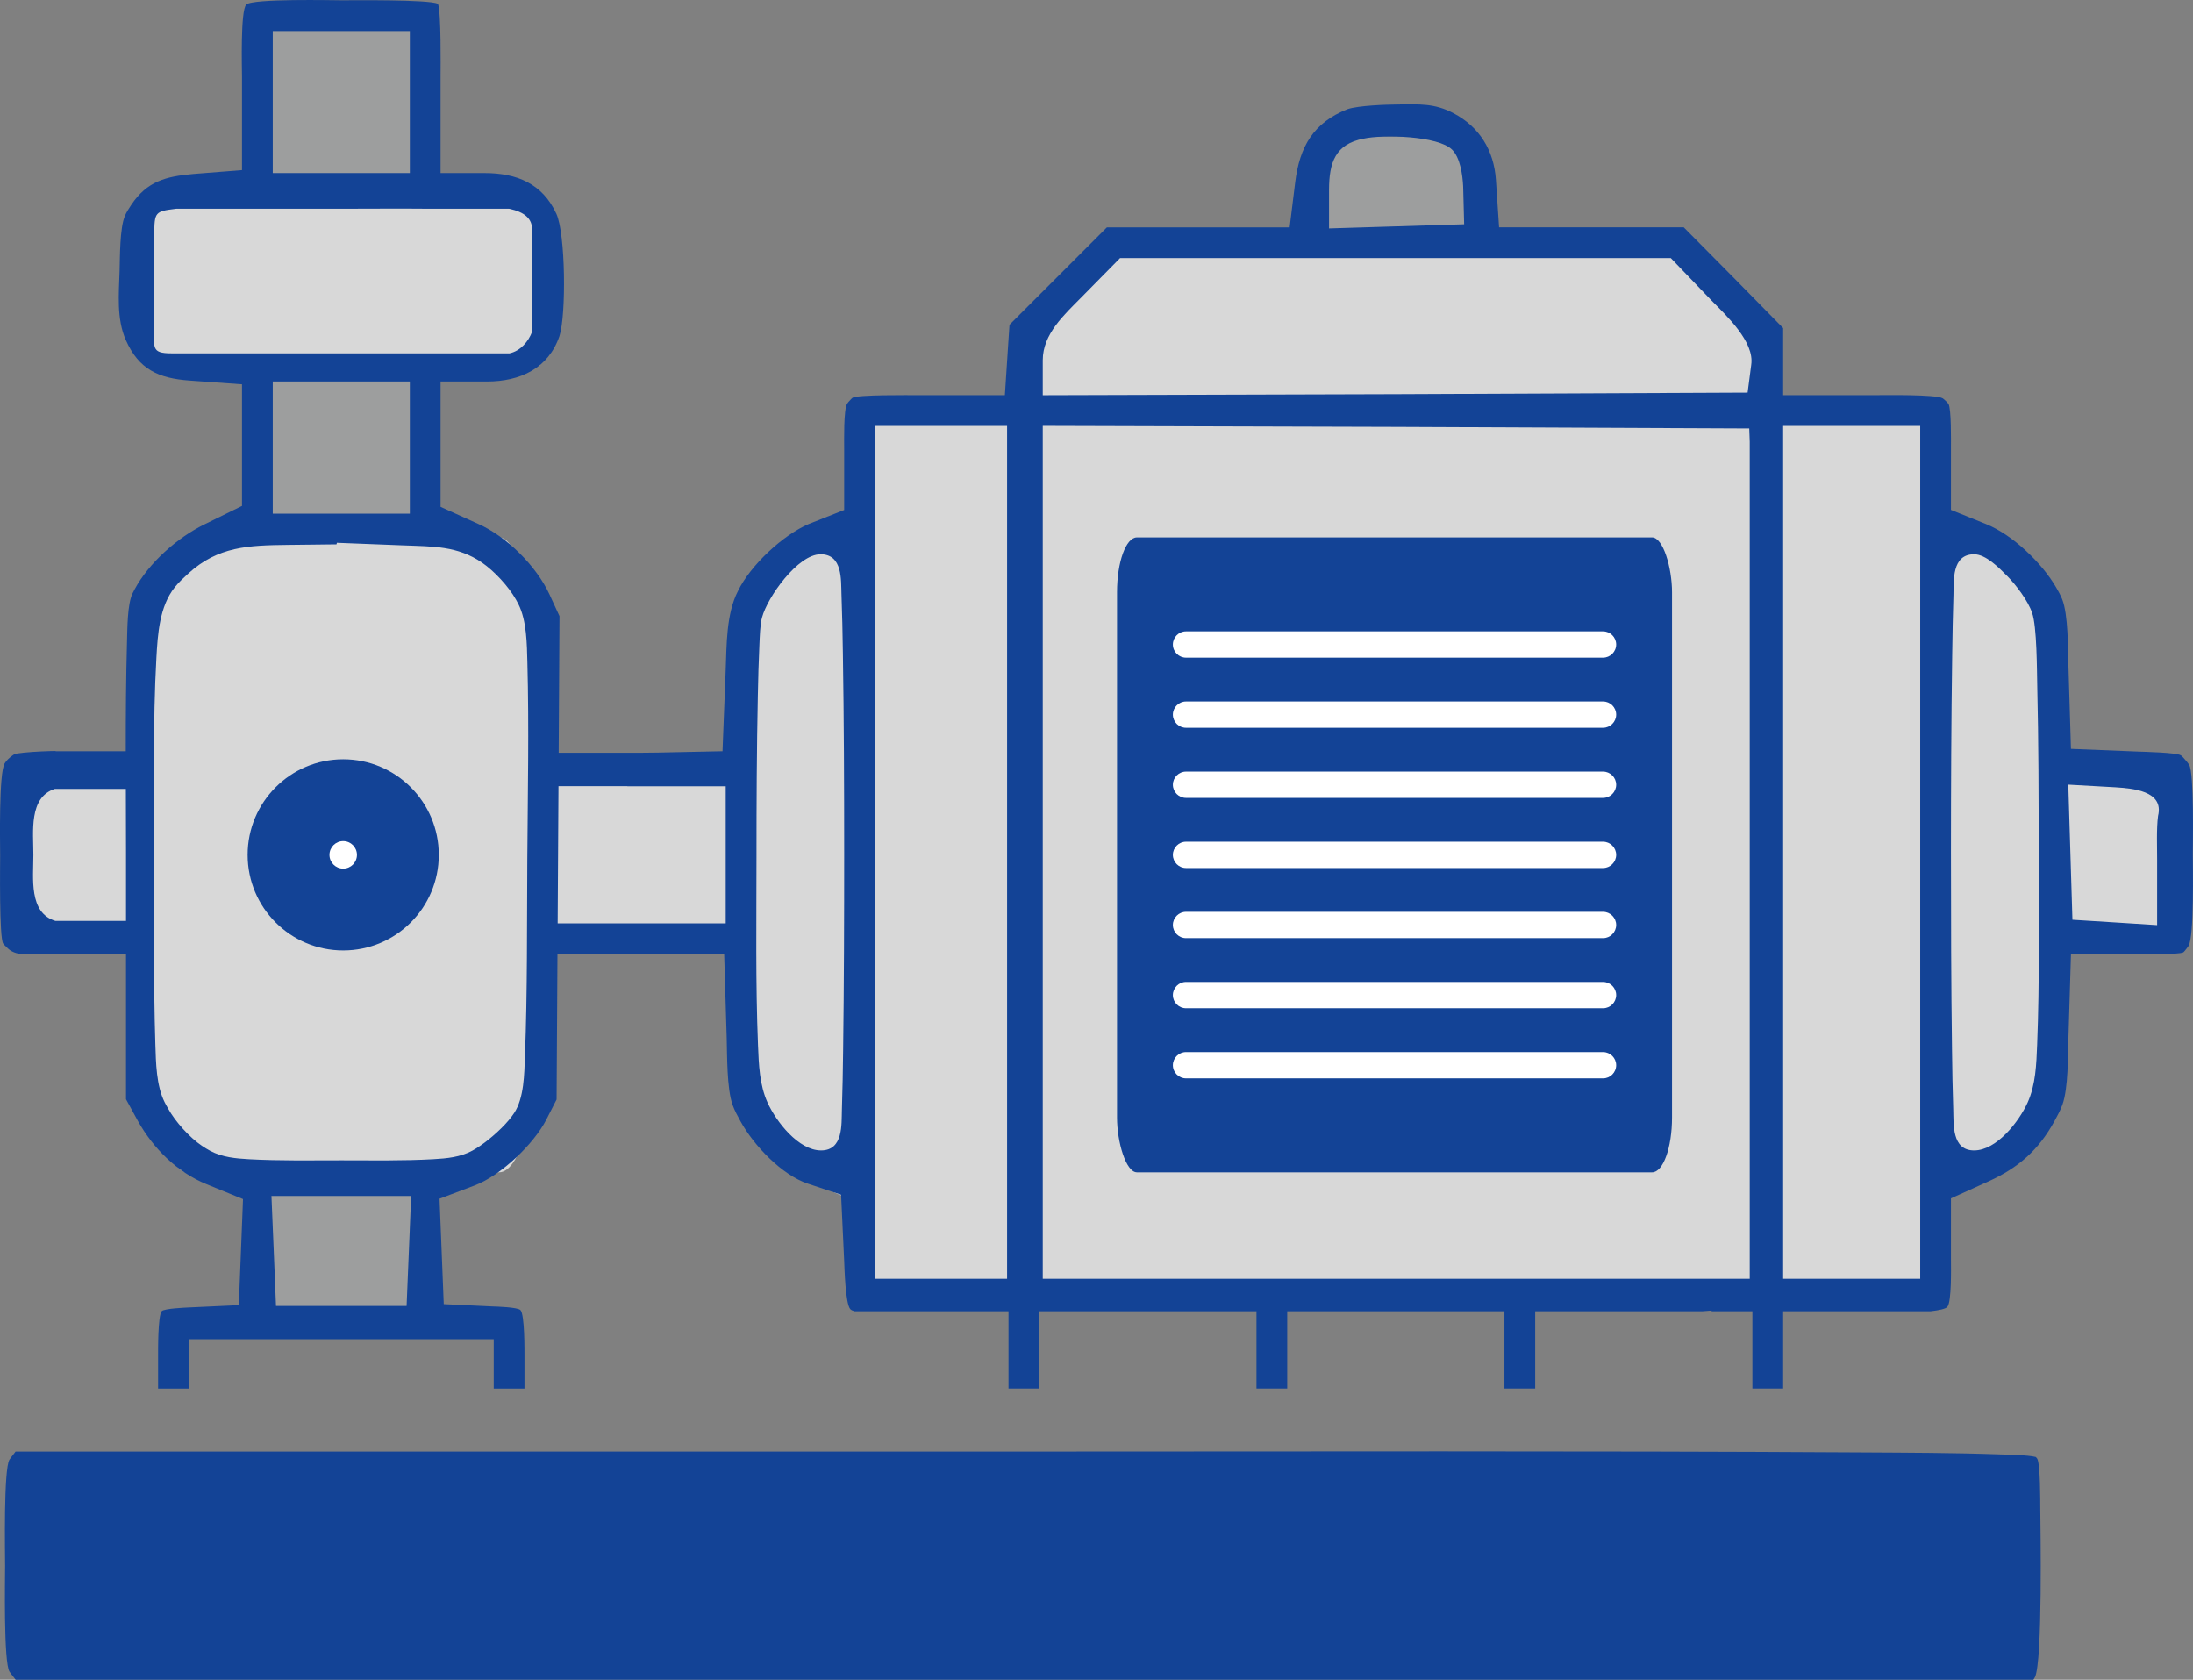
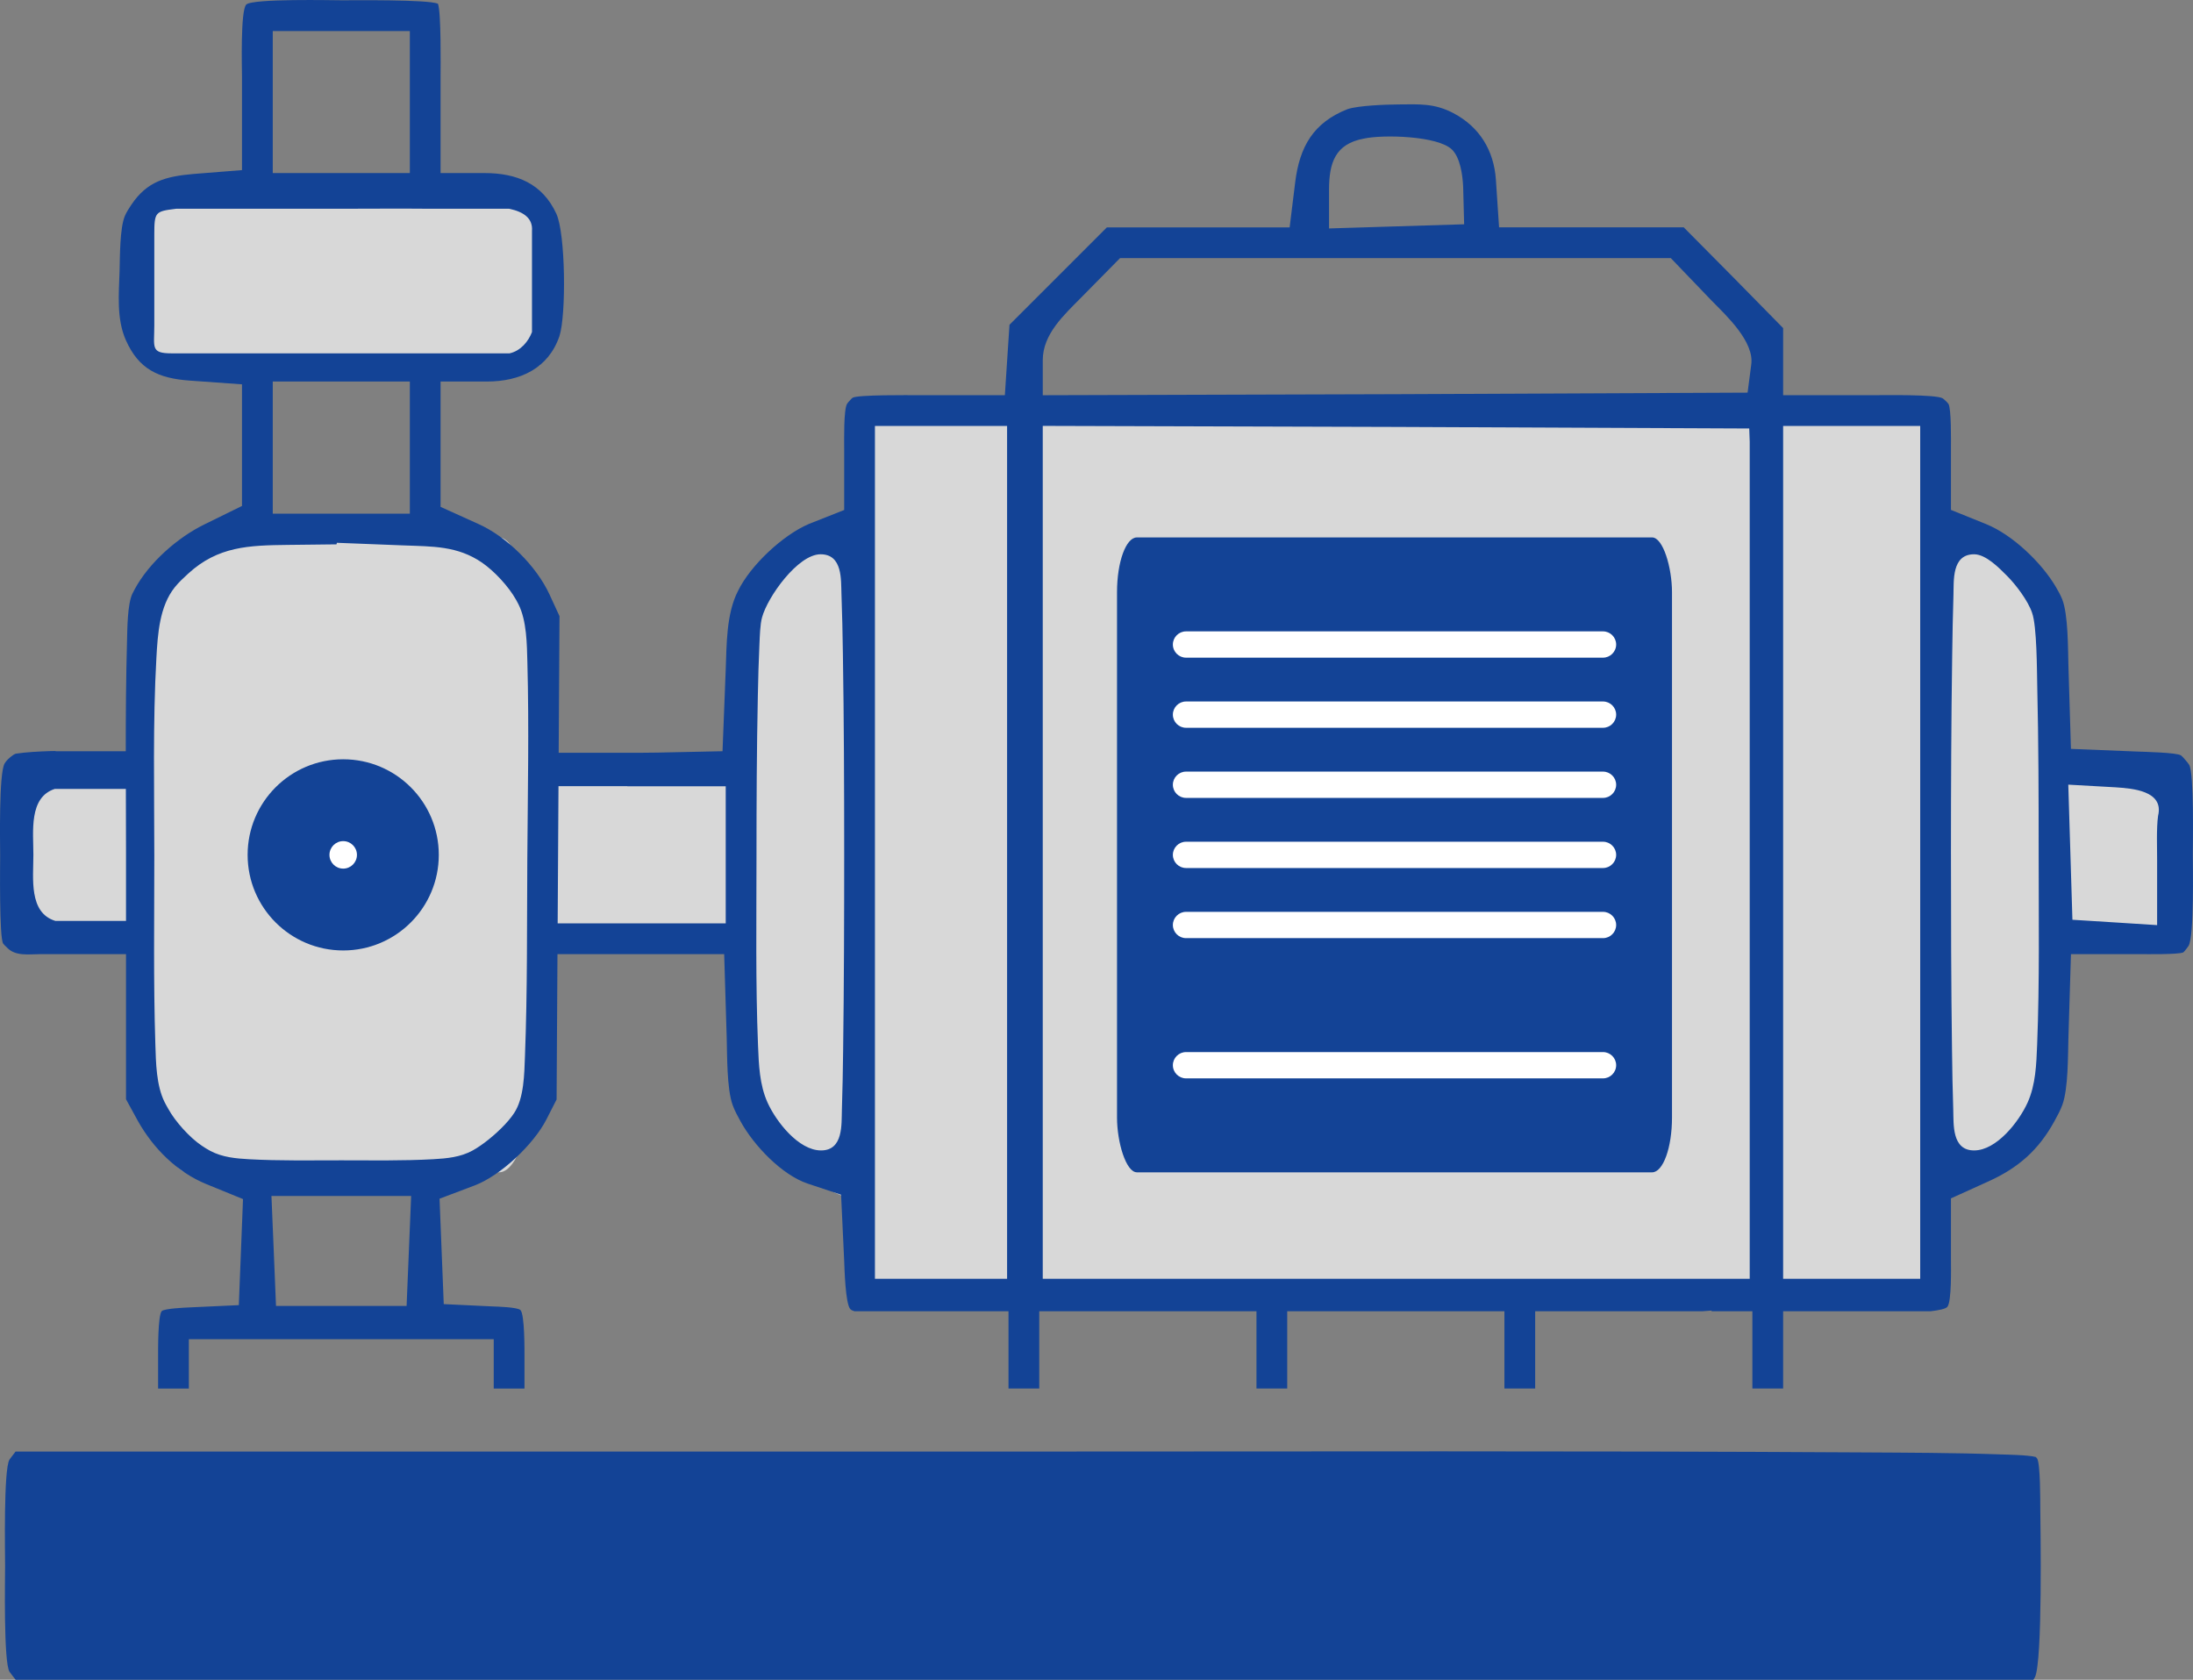
<svg xmlns="http://www.w3.org/2000/svg" xml:space="preserve" width="45.748mm" height="35.038mm" version="1.1" style="shape-rendering:geometricPrecision; text-rendering:geometricPrecision; image-rendering:optimizeQuality; fill-rule:evenodd; clip-rule:evenodd" viewBox="0 0 4574.8 3503.79">
  <rect x="0" y="0" width="4574.8" height="3503.79" fill="#808080" stroke="none" />
  <defs>
    <style type="text/css">
   
    .fil2 {fill:#134396}
    .fil0 {fill:#9D9E9E}
    .fil1 {fill:#D8D8D8}
    .fil3 {fill:white}
    .fil4 {fill:white}
   
  </style>
  </defs>
  <g id="Слой_x0020_1">
    <g id="_2447617778288">
-       <rect class="fil0" x="550.02" y="40.39" width="337.34" height="2705.31" />
-       <rect class="fil0" x="2740.42" y="285.24" width="337.34" height="2429.67" />
-       <path class="fil1" d="M2338.02 506.8l1147.7 0 199.49 168.64 0 1956.16c0,45.8 -37.48,83.31 -83.3,83.31l-1385.65 0c-45.82,0 -83.3,-37.51 -83.3,-83.31l0 -1960.48 5.57 4.32 199.49 -168.64z" />
      <rect class="fil1" x="58.74" y="1609.48" width="4478.02" height="347.36" rx="99.82" ry="18.64" />
      <rect class="fil1" x="305.69" y="420.77" width="820.51" height="340.84" />
      <rect class="fil1" x="305.69" y="1121.01" width="820.51" height="1324.32" rx="85.08" ry="330.58" />
      <rect class="fil1" x="1543.16" y="1058.72" width="2731.83" height="1448.9" rx="283.27" ry="361.67" />
      <rect class="fil1" x="1779.05" y="851.43" width="2260.05" height="1863.49" rx="50.38" ry="100" />
      <path class="fil2" d="M32.54 3503.79l4209.3 0 3.25 -5.35 -0.09 0.25c16.38,-33.91 11.58,-311.3 11.23,-353.04 -0.1,-12.4 0.35,-93.6 -6.71,-103.47 -0.79,-1.09 -1.84,-2.21 -2.71,-3.08 -16.16,-4.19 -59.12,-4.86 -73.39,-5.37 -96.65,-3.47 -194.12,-3.6 -290.83,-4.19 -583.44,-3.52 -1167.25,-1.77 -1750.71,-1.77l-2099.35 0 -9.05 11.76c-1.26,1.58 -2.55,3.22 -3.64,4.92 -12.62,19.62 -9.21,197.19 -9.21,221.34 0,24.16 -3.41,201.71 9.22,221.34 1.09,1.7 2.38,3.34 4.1,5.5l8.59 11.16zm1130.41 -1513.58l145.06 0 33.46 0 169.23 0 5.28 174.7c1.1,36.33 0.04,105.42 12.28,139.8 4.24,11.92 10.65,23.57 16.75,34.63 27.55,49.93 85.76,111.47 140.29,129.64l69.29 23.1 6.43 137.57c0.71,15.2 2.35,90.29 13.02,101.27 1.55,1.6 4.46,2.97 8.38,4.15l321.42 0 0 161.23 64.15 0 0 -161.23 7.3 0 445.82 0 0 161.23c21.39,0 42.77,0 64.15,0l0 -161.23 453.12 0 0 161.23c21.39,0 42.77,0 64.15,0l0 -161.23 349.31 0 18.7 -1.44 0.06 1.44 85.05 0 0 161.23 64.15 0 0 -161.23 307.71 0c17.53,-1.99 31.08,-4.88 34.8,-9.06 9.32,-10.46 7.57,-84.51 7.57,-98.61l0 -127.74 78.06 -35.35c62.72,-28.4 104.84,-65.49 137.94,-125.91 5.96,-10.88 12.25,-22.32 16.48,-34.01 12.43,-34.36 11.49,-103.18 12.59,-139.48l5.29 -174.72 144.87 0c11.94,0 79.56,1.08 89.47,-3.66 2.02,-1.51 5.39,-6.1 6.99,-8.09 1.38,-1.73 2.78,-3.52 3.95,-5.39 12.08,-19.32 8.89,-167.73 8.89,-191 0,-21.16 3.05,-169.79 -7.67,-186.95 -2.03,-3.25 -4.97,-6.55 -7.46,-9.46 -2.42,-2.83 -6.64,-8 -9.76,-10.09 -8.86,-5.91 -77.87,-7.4 -89.11,-7.85l-140.21 -5.64 -5.25 -173.15c-1.04,-34.4 -0.23,-106.84 -13.07,-139.11 -3.35,-8.41 -7.93,-16.52 -12.45,-24.34 -29.72,-51.36 -90.97,-109.96 -146.14,-132.24l-73.42 -29.66 0 -130.99c0,-11.49 1,-80.83 -5.29,-90.21 -1.48,-2.21 -4.1,-4.65 -6.01,-6.47 -1.72,-1.64 -3.69,-3.54 -5.67,-4.88 -12.83,-8.69 -125.63,-6.72 -141.75,-6.72l-191.35 0 0 -139.98 -103.75 -105.58 -103.58 -104.52 -385.25 0 -6.61 -99.12c-4.09,-61.27 -34.22,-110.53 -88.84,-139.19 -39.55,-20.76 -70.75,-18.45 -114.94,-18.08 -25.45,0.21 -83.16,2.17 -105.89,9.87 -71.06,28.14 -99.87,78.06 -109.06,152.72l-11.55 93.82 -381.23 0 -203.17 203.15 -3.11 46.73 -6.55 100.19 -183.69 0c-12.38,0 -125.17,-1.26 -134.2,5.51 -1.71,1.28 -3.66,3.53 -5.71,5.76 -1.88,1.98 -4.06,4.3 -5.52,6.63 -7.45,11.9 -6.1,78.5 -6.1,92.44l0 129.13 -73.73 29.16c-54.06,23.04 -121.89,86.19 -147.93,140.03 -24.48,47.72 -23.43,112.19 -25.48,164.53l-6.63 169.45 -135.88 2.85 -29.93 0.31 -175.99 0 1.71 -284.94 -20.98 -45.46c-27.18,-58.9 -89.21,-120.82 -149.01,-147.12l-78.11 -35.33 0 -261.46 96.64 0c69.29,0 128.26,-27.25 151.37,-94.78 14.3,-44.47 12.75,-213.55 -6.47,-255.18 -29.13,-63.11 -82.69,-84.88 -150.05,-84.88l-91.49 0 0 -202.69c0,-18.91 1.51,-131.25 -5.43,-150.54 -20.63,-9 -177.25,-7.15 -199.63,-7.15 -18.23,0 -187.45,-3.96 -200.28,8.88 -12.43,12.43 -8.89,134.11 -8.89,150.87l0 194.49 -101.35 8.04c-57.86,5.12 -96.83,15.24 -129.83,64.73 -4.74,7.12 -9.7,14.72 -13.06,22.61 -10.92,25.57 -10.29,87.44 -11.13,114.98 -1.44,47.65 -6.65,99.77 13.06,144.24 27.02,60.96 67.95,79.76 133.09,84.41l109.22 7.81 0 253.67 -79 38.79c-56.18,27.58 -115.48,80.14 -145.06,135.38 -1.56,2.92 -3.15,5.86 -4.57,8.86 -10.48,22.08 -10.52,73.76 -11.19,97.33 -2.2,76.72 -2.69,154.04 -2.65,231.34l-146.43 0 0 -0.56 -12.15 0.24c-22.79,0.78 -49.79,2.07 -71,5.4 -6.11,1.99 -16.41,11.28 -19.9,15.7 -1.09,1.45 -2.17,2.94 -3.12,4.48 -12.51,20.24 -9.46,168.87 -9.46,192.87 0,15.95 -2.13,171.67 6.39,183.2 1.81,2.45 4.87,5.18 7.06,7.29l1.22 1.22c17.48,18.31 45.51,13.35 68.89,13.35l22.33 0 0 0.02 156.67 0 0 302.62 24.75 45.23c32.06,57.19 81.67,106.82 142.93,131.84l76.39 31.2 -8.73 221.2 -103.59 4.79c-8.26,0.38 -50.93,2.15 -57.14,7.58 -8.31,9.17 -7.68,83.14 -7.68,95.57l0 66.06 64.15 0 0 -102.97 636.02 0 0 102.97 64.16 0 0 -66.06c0,-12.16 0.61,-89.23 -8.54,-97.77 -6.37,-5.94 -49.3,-7.18 -58.4,-7.48l-101.48 -4.81 -8.77 -219.87 73.31 -27.71c54.13,-20.46 123.18,-85.83 149.43,-137.27l21.43 -42 1.82 -303.12zm145.06 -64.16l-144.67 0 1.72 -286.22 143.6 0 -0.01 0.29 205.29 0 0 285.93 -172.47 0 -33.46 0zm-1045.12 -5.16l-147.51 0c-55.77,-17.08 -45.75,-88.97 -45.75,-137.82 0,-48.51 -9.88,-120 44.79,-137.52l148.14 0c0.15,44.23 0.33,88.39 0.33,132.37l0 142.97zm3387.18 -999.27l0 1745.77 -1474.78 0 0 -1779.05 738.29 2.19 735.49 3.25 1.01 27.84zm-2795.12 -856.9l0 296.23 -285.94 0 0 -296.23 285.94 0zm-487.26 370.69l344.29 0 4.51 0 4.51 0c56.81,-0.05 114.44,-0.54 171.83,0l169.04 0c31.75,6.54 49.95,20.73 47.9,46.37l0 210.83c-7.27,19.17 -23.33,39.26 -46.77,44.45l-704.96 0c-44.31,0 -36.14,-12.58 -36.14,-58.01 0,-75.84 0,-118.36 0,-188.81 0,-48.65 1.68,-49.31 45.79,-54.83zm487.26 360.38l0 275.64 -285.94 0 0 -275.64 285.94 0zm-152.84 339.65l0.61 -3.24 139.53 5.46c60.16,2.35 112.1,0.78 163.17,35.83 25.87,17.76 55.58,49.87 70.94,77.22 1.77,3.14 3.5,6.3 5.12,9.52 17.46,34.77 17.68,83.35 18.69,121.41 3.64,136.15 0.74,274.71 -0.15,410.95 -0.89,136.18 0.36,274.74 -4.91,410.76 -1.42,36.55 -1.71,86.73 -22.54,118.31 -1.65,2.51 -3.4,4.94 -5.19,7.34 -15.46,20.77 -43.66,46.01 -65.18,60.65 -5.43,3.7 -10.9,7.27 -16.68,10.4 -25.27,13.71 -53.24,16.32 -81.46,17.91 -63.13,3.56 -128.81,2.32 -192.08,2.32 -63.27,0 -128.83,1.23 -191.96,-2.23 -28.18,-1.54 -56.16,-4.08 -81.51,-17.52 -6.05,-3.21 -11.77,-6.88 -17.46,-10.67 -25.52,-17.02 -55.86,-50.97 -70.16,-77.19 -2.58,-4.49 -5.14,-8.99 -7.46,-13.63 -17.5,-34.94 -18.12,-82.46 -19.35,-120.73 -4.18,-130.26 -2.18,-262.8 -2.18,-393.18 0,-135.76 -3.27,-277.58 4.35,-412.98 2.76,-49.06 6.32,-107.17 38.28,-147.11 8.4,-10.49 18.12,-19.43 27.99,-28.48 62.14,-57.02 126.56,-59.03 207.81,-59.96l101.78 -1.16zm155.57 1359.27l-9.48 229.32 -272.43 0 -4.66 -113.51 -4.84 -115.81 291.41 0zm2171.53 -2182.47c16.94,16.95 21.88,52.57 23.04,76.65l2.07 78.93 -281.83 8.69 0 -80.39c0,-56.79 12.86,-95.85 72.49,-106.99 39.39,-8.78 155.07,-6.06 184.23,23.11zm623.95 448.98l-7.52 57.78 -732.12 3.23 -738.24 2.19 0 -73.06c0,-54.65 44.77,-94.77 80.51,-131.04l80.73 -81.94 1148.92 0 85.62 89.19c30.24,30.8 89.44,85.53 82.09,133.65zm-1552.3 127.24l0 1778.93 -275.65 0 0 -1778.93 275.65 0zm1904.86 0l0 1778.93 -285.93 0 0 -1778.93 285.93 0zm-2244.67 889.46c0,137.14 -0.35,274.37 -2.19,411.51 -0.56,41.9 -1.17,83.88 -2.6,125.76 -1.01,29.35 3.44,84.5 -43.43,84.5 -47.05,0 -93.67,-60.14 -111.59,-99.69 -16.89,-37.28 -18.33,-79.37 -19.96,-119.64 -5.24,-129.6 -3.19,-262.38 -3.19,-392.14 0,-112.55 0.5,-225.25 2.84,-337.79 0.74,-35.33 1.59,-70.75 3.29,-106.05 0.77,-16.17 1.3,-41.84 5.5,-56.54 11.15,-42.01 74.56,-131.68 122.07,-131.68 46.44,0 42.47,53.96 43.59,83.17 1.58,41.25 2.31,82.62 2.97,123.89 2.21,138.19 2.7,276.5 2.7,414.7zm2425.49 -577.08c19.28,19.27 44.34,52.81 52.52,77.26 10.23,27.78 10.09,121.57 10.81,152.41 2.74,116.73 2.97,233.76 2.97,350.51 0,131.86 2.06,266.73 -3.18,398.43 -1.61,40.45 -2.99,83.12 -19.96,120.56 -17.92,39.54 -64.55,99.68 -111.59,99.68 -46.86,0 -42.43,-55.14 -43.44,-84.5 -1.44,-41.87 -2.05,-83.86 -2.61,-125.76 -1.84,-137.14 -2.19,-274.37 -2.19,-411.51 0,-137.16 0.57,-274.39 2.58,-411.54 0.61,-41.87 1.28,-83.8 2.65,-125.65 0.95,-28.92 -4.03,-84.56 43.01,-84.56 24.54,0 52.04,28.27 68.43,44.67zm315.36 501.15c-3.54,25.83 -1.95,66.13 -1.95,92.41l0 135.3 -90.88 -5.79 -85.81 -5.38 -8.62 -281.84 98.65 5.57c33.69,2.33 101.71,6.6 88.61,59.73z" />
      <rect class="fil2" x="2330.2" y="1121.01" width="1157.75" height="1324.32" rx="41.54" ry="114.39" />
-       <path class="fil3" d="M2474.14 1463.23c89.97,0 779.94,0 869.9,0 15.09,0 27.42,12.33 27.42,27.42 0,0 0,0 0,0 0,15.09 -12.33,27.42 -27.42,27.42 -89.96,0 -779.93,0 -869.9,0 -15.09,0 -27.42,-12.33 -27.42,-27.42 0,0 0,0 0,0 0,-15.09 12.33,-27.42 27.42,-27.42zm0 -146.26l869.9 0c15.09,0 27.42,12.33 27.42,27.42l0 0c0,15.09 -12.39,27.42 -27.42,27.42l-869.9 0c-15.03,0 -27.42,-12.33 -27.42,-27.42l0 0c0,-15.09 12.33,-27.42 27.42,-27.42zm0 877.54l869.9 0c15.09,0 27.42,12.33 27.42,27.42l0 0c0,15.09 -12.39,27.42 -27.42,27.42l-869.9 0c-15.03,0 -27.42,-12.33 -27.42,-27.42l0 0c0,-15.09 12.33,-27.42 27.42,-27.42zm0 -146.26c89.97,0 779.94,0 869.9,0 15.09,0 27.42,12.33 27.42,27.42 0,0 0,0 0,0 0,15.09 -12.33,27.42 -27.42,27.42 -89.96,0 -779.93,0 -869.9,0 -15.09,0 -27.42,-12.33 -27.42,-27.42 0,0 0,0 0,0 0,-15.09 12.33,-27.42 27.42,-27.42zm0 -146.25c89.97,0 779.94,0 869.9,0 15.09,0 27.42,12.33 27.42,27.42 0,0 0,0 0,0 0,15.09 -12.33,27.42 -27.42,27.42 -89.96,0 -779.93,0 -869.9,0 -15.09,0 -27.42,-12.33 -27.42,-27.42 0,0 0,0 0,0 0,-15.09 12.33,-27.42 27.42,-27.42zm0 -146.26c89.97,0 779.94,0 869.9,0 15.09,0 27.42,12.33 27.42,27.42 0,0 0,0 0,0 0,15.09 -12.33,27.42 -27.42,27.42 -89.96,0 -779.93,0 -869.9,0 -15.09,0 -27.42,-12.33 -27.42,-27.42 0,0 0,0 0,0 0,-15.09 12.33,-27.42 27.42,-27.42zm0 -146.26c89.97,0 779.94,0 869.9,0 15.09,0 27.42,12.33 27.42,27.42 0,0 0,0 0,0 0,15.09 -12.33,27.42 -27.42,27.42 -89.96,0 -779.93,0 -869.9,0 -15.09,0 -27.42,-12.33 -27.42,-27.42 0,0 0,0 0,0 0,-15.09 12.33,-27.42 27.42,-27.42z" />
+       <path class="fil3" d="M2474.14 1463.23c89.97,0 779.94,0 869.9,0 15.09,0 27.42,12.33 27.42,27.42 0,0 0,0 0,0 0,15.09 -12.33,27.42 -27.42,27.42 -89.96,0 -779.93,0 -869.9,0 -15.09,0 -27.42,-12.33 -27.42,-27.42 0,0 0,0 0,0 0,-15.09 12.33,-27.42 27.42,-27.42zm0 -146.26l869.9 0c15.09,0 27.42,12.33 27.42,27.42l0 0c0,15.09 -12.39,27.42 -27.42,27.42l-869.9 0c-15.03,0 -27.42,-12.33 -27.42,-27.42l0 0c0,-15.09 12.33,-27.42 27.42,-27.42zm0 877.54l869.9 0c15.09,0 27.42,12.33 27.42,27.42l0 0c0,15.09 -12.39,27.42 -27.42,27.42l-869.9 0c-15.03,0 -27.42,-12.33 -27.42,-27.42l0 0c0,-15.09 12.33,-27.42 27.42,-27.42zm0 -146.26zm0 -146.25c89.97,0 779.94,0 869.9,0 15.09,0 27.42,12.33 27.42,27.42 0,0 0,0 0,0 0,15.09 -12.33,27.42 -27.42,27.42 -89.96,0 -779.93,0 -869.9,0 -15.09,0 -27.42,-12.33 -27.42,-27.42 0,0 0,0 0,0 0,-15.09 12.33,-27.42 27.42,-27.42zm0 -146.26c89.97,0 779.94,0 869.9,0 15.09,0 27.42,12.33 27.42,27.42 0,0 0,0 0,0 0,15.09 -12.33,27.42 -27.42,27.42 -89.96,0 -779.93,0 -869.9,0 -15.09,0 -27.42,-12.33 -27.42,-27.42 0,0 0,0 0,0 0,-15.09 12.33,-27.42 27.42,-27.42zm0 -146.26c89.97,0 779.94,0 869.9,0 15.09,0 27.42,12.33 27.42,27.42 0,0 0,0 0,0 0,15.09 -12.33,27.42 -27.42,27.42 -89.96,0 -779.93,0 -869.9,0 -15.09,0 -27.42,-12.33 -27.42,-27.42 0,0 0,0 0,0 0,-15.09 12.33,-27.42 27.42,-27.42z" />
      <g>
        <circle class="fil2" cx="715.96" cy="1783.16" r="199.39" />
        <circle class="fil4" cx="715.96" cy="1783.16" r="28.67" />
      </g>
    </g>
  </g>
</svg>